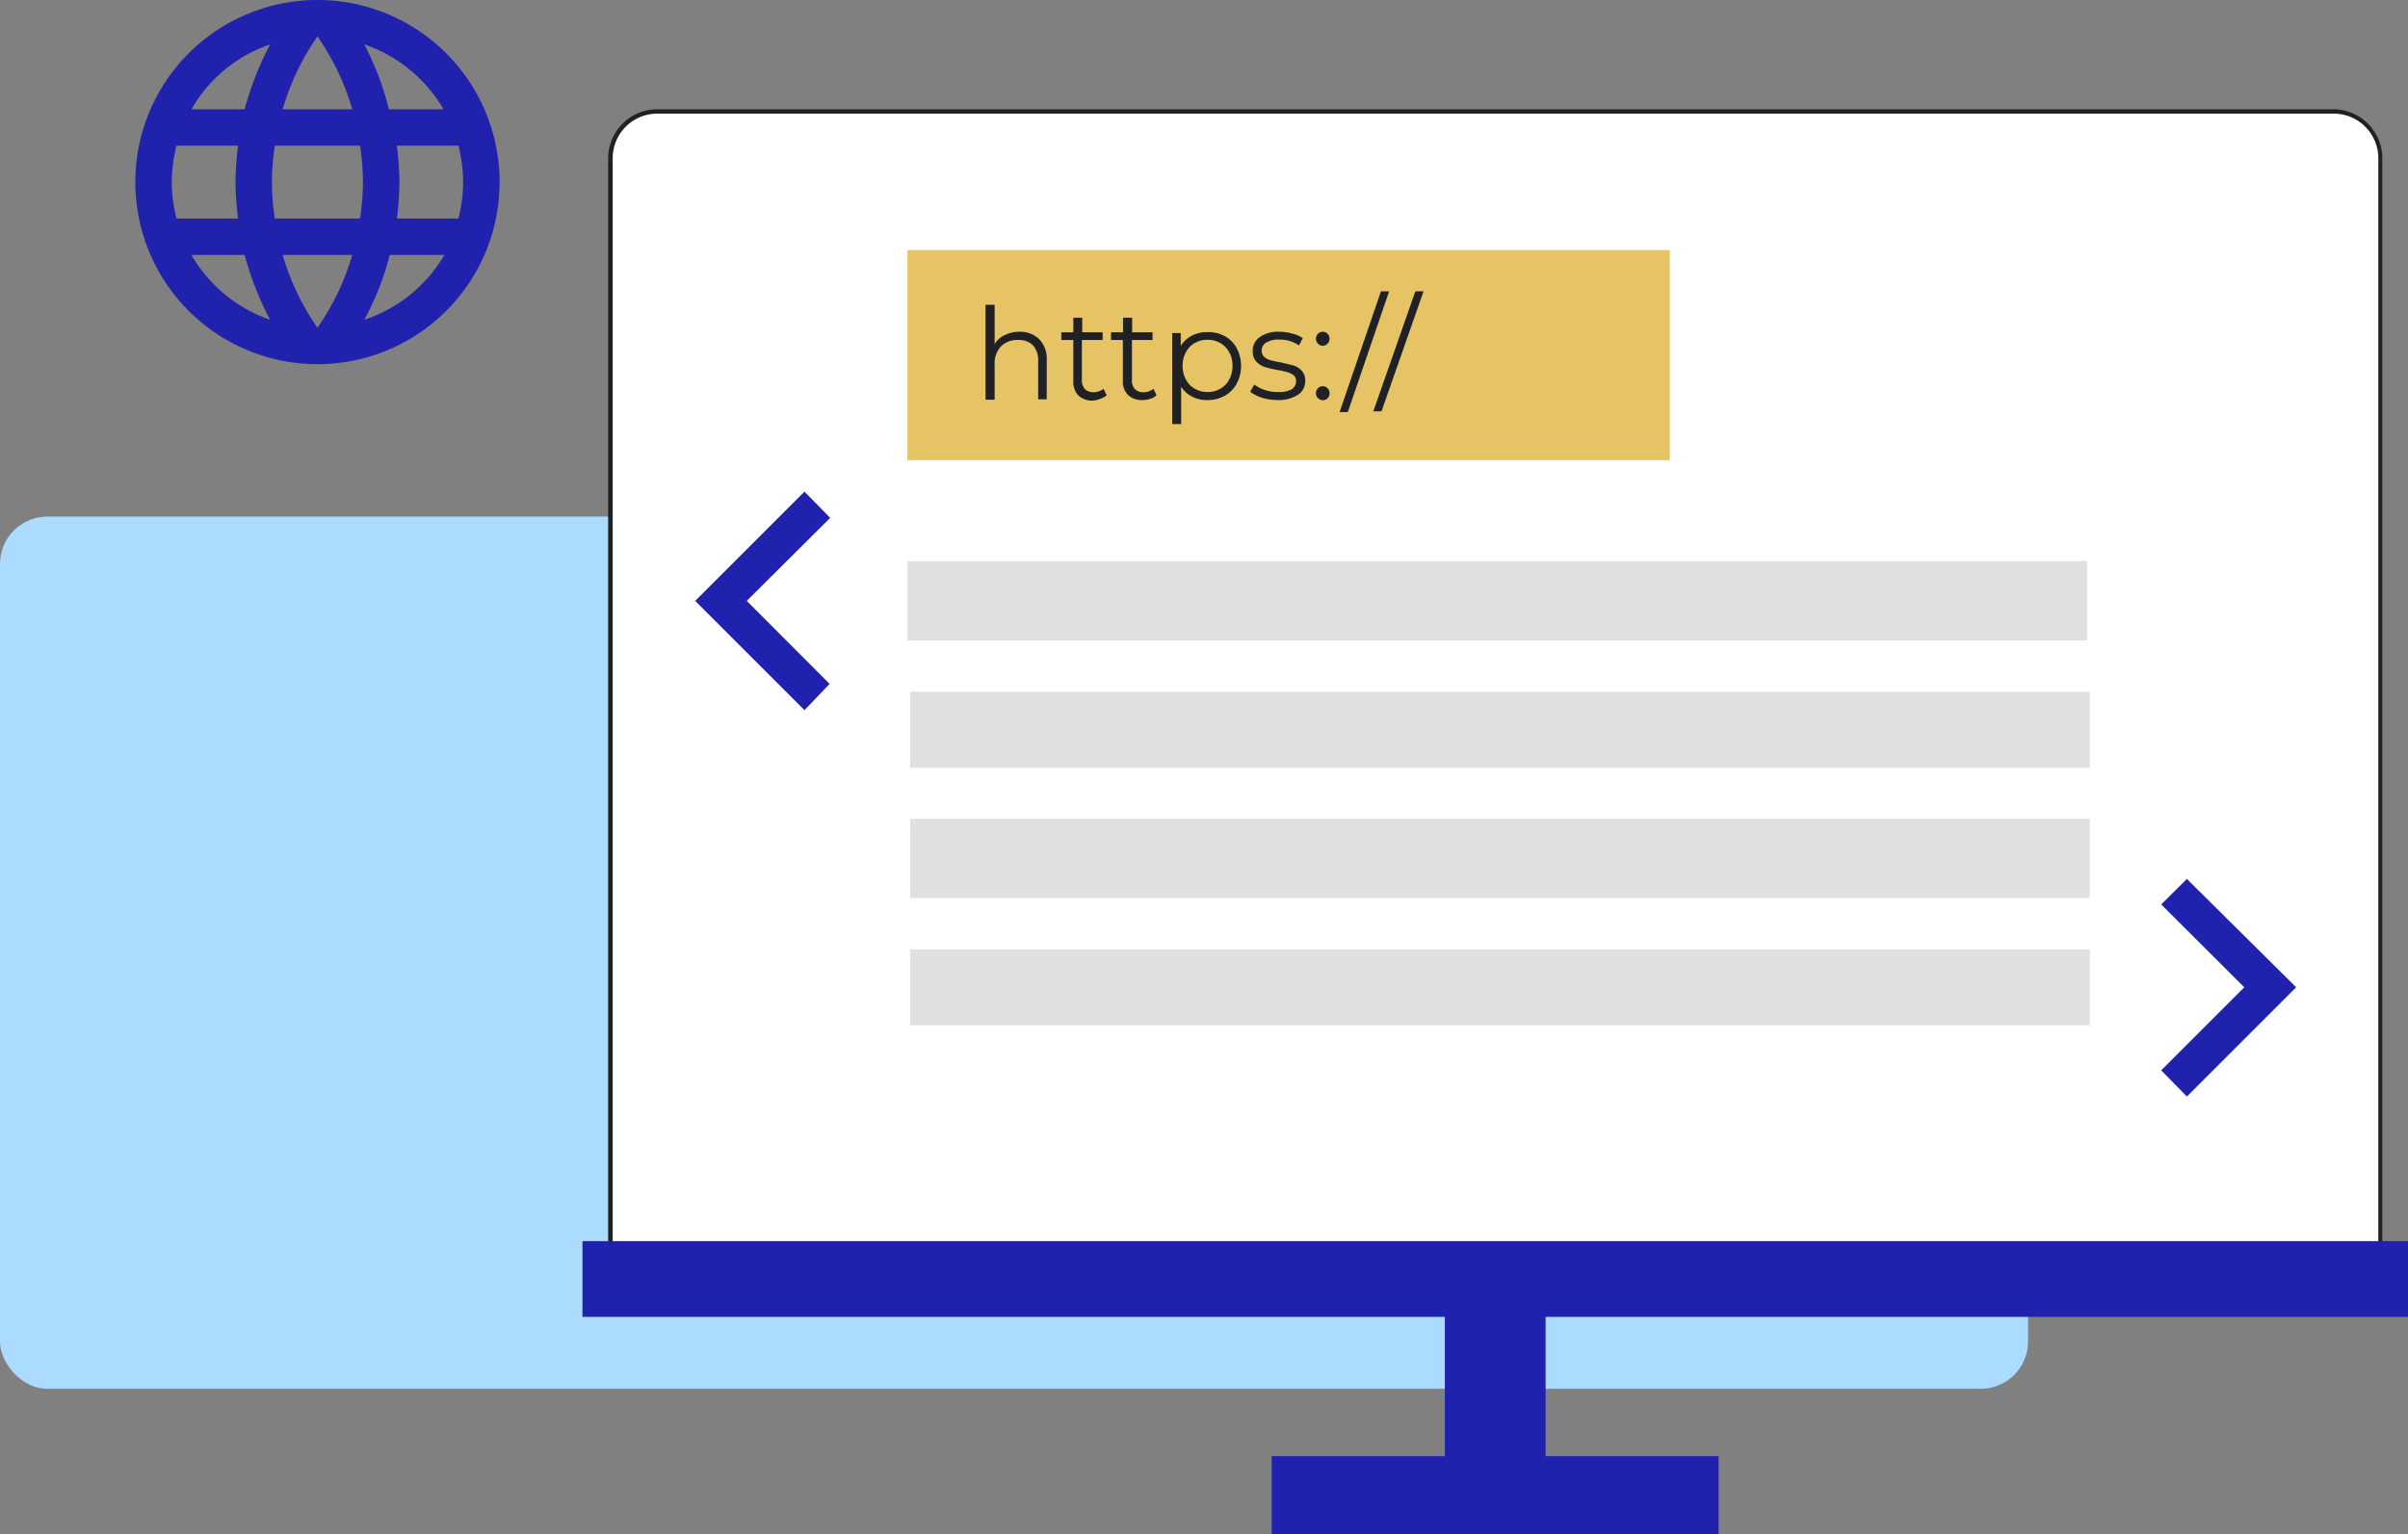
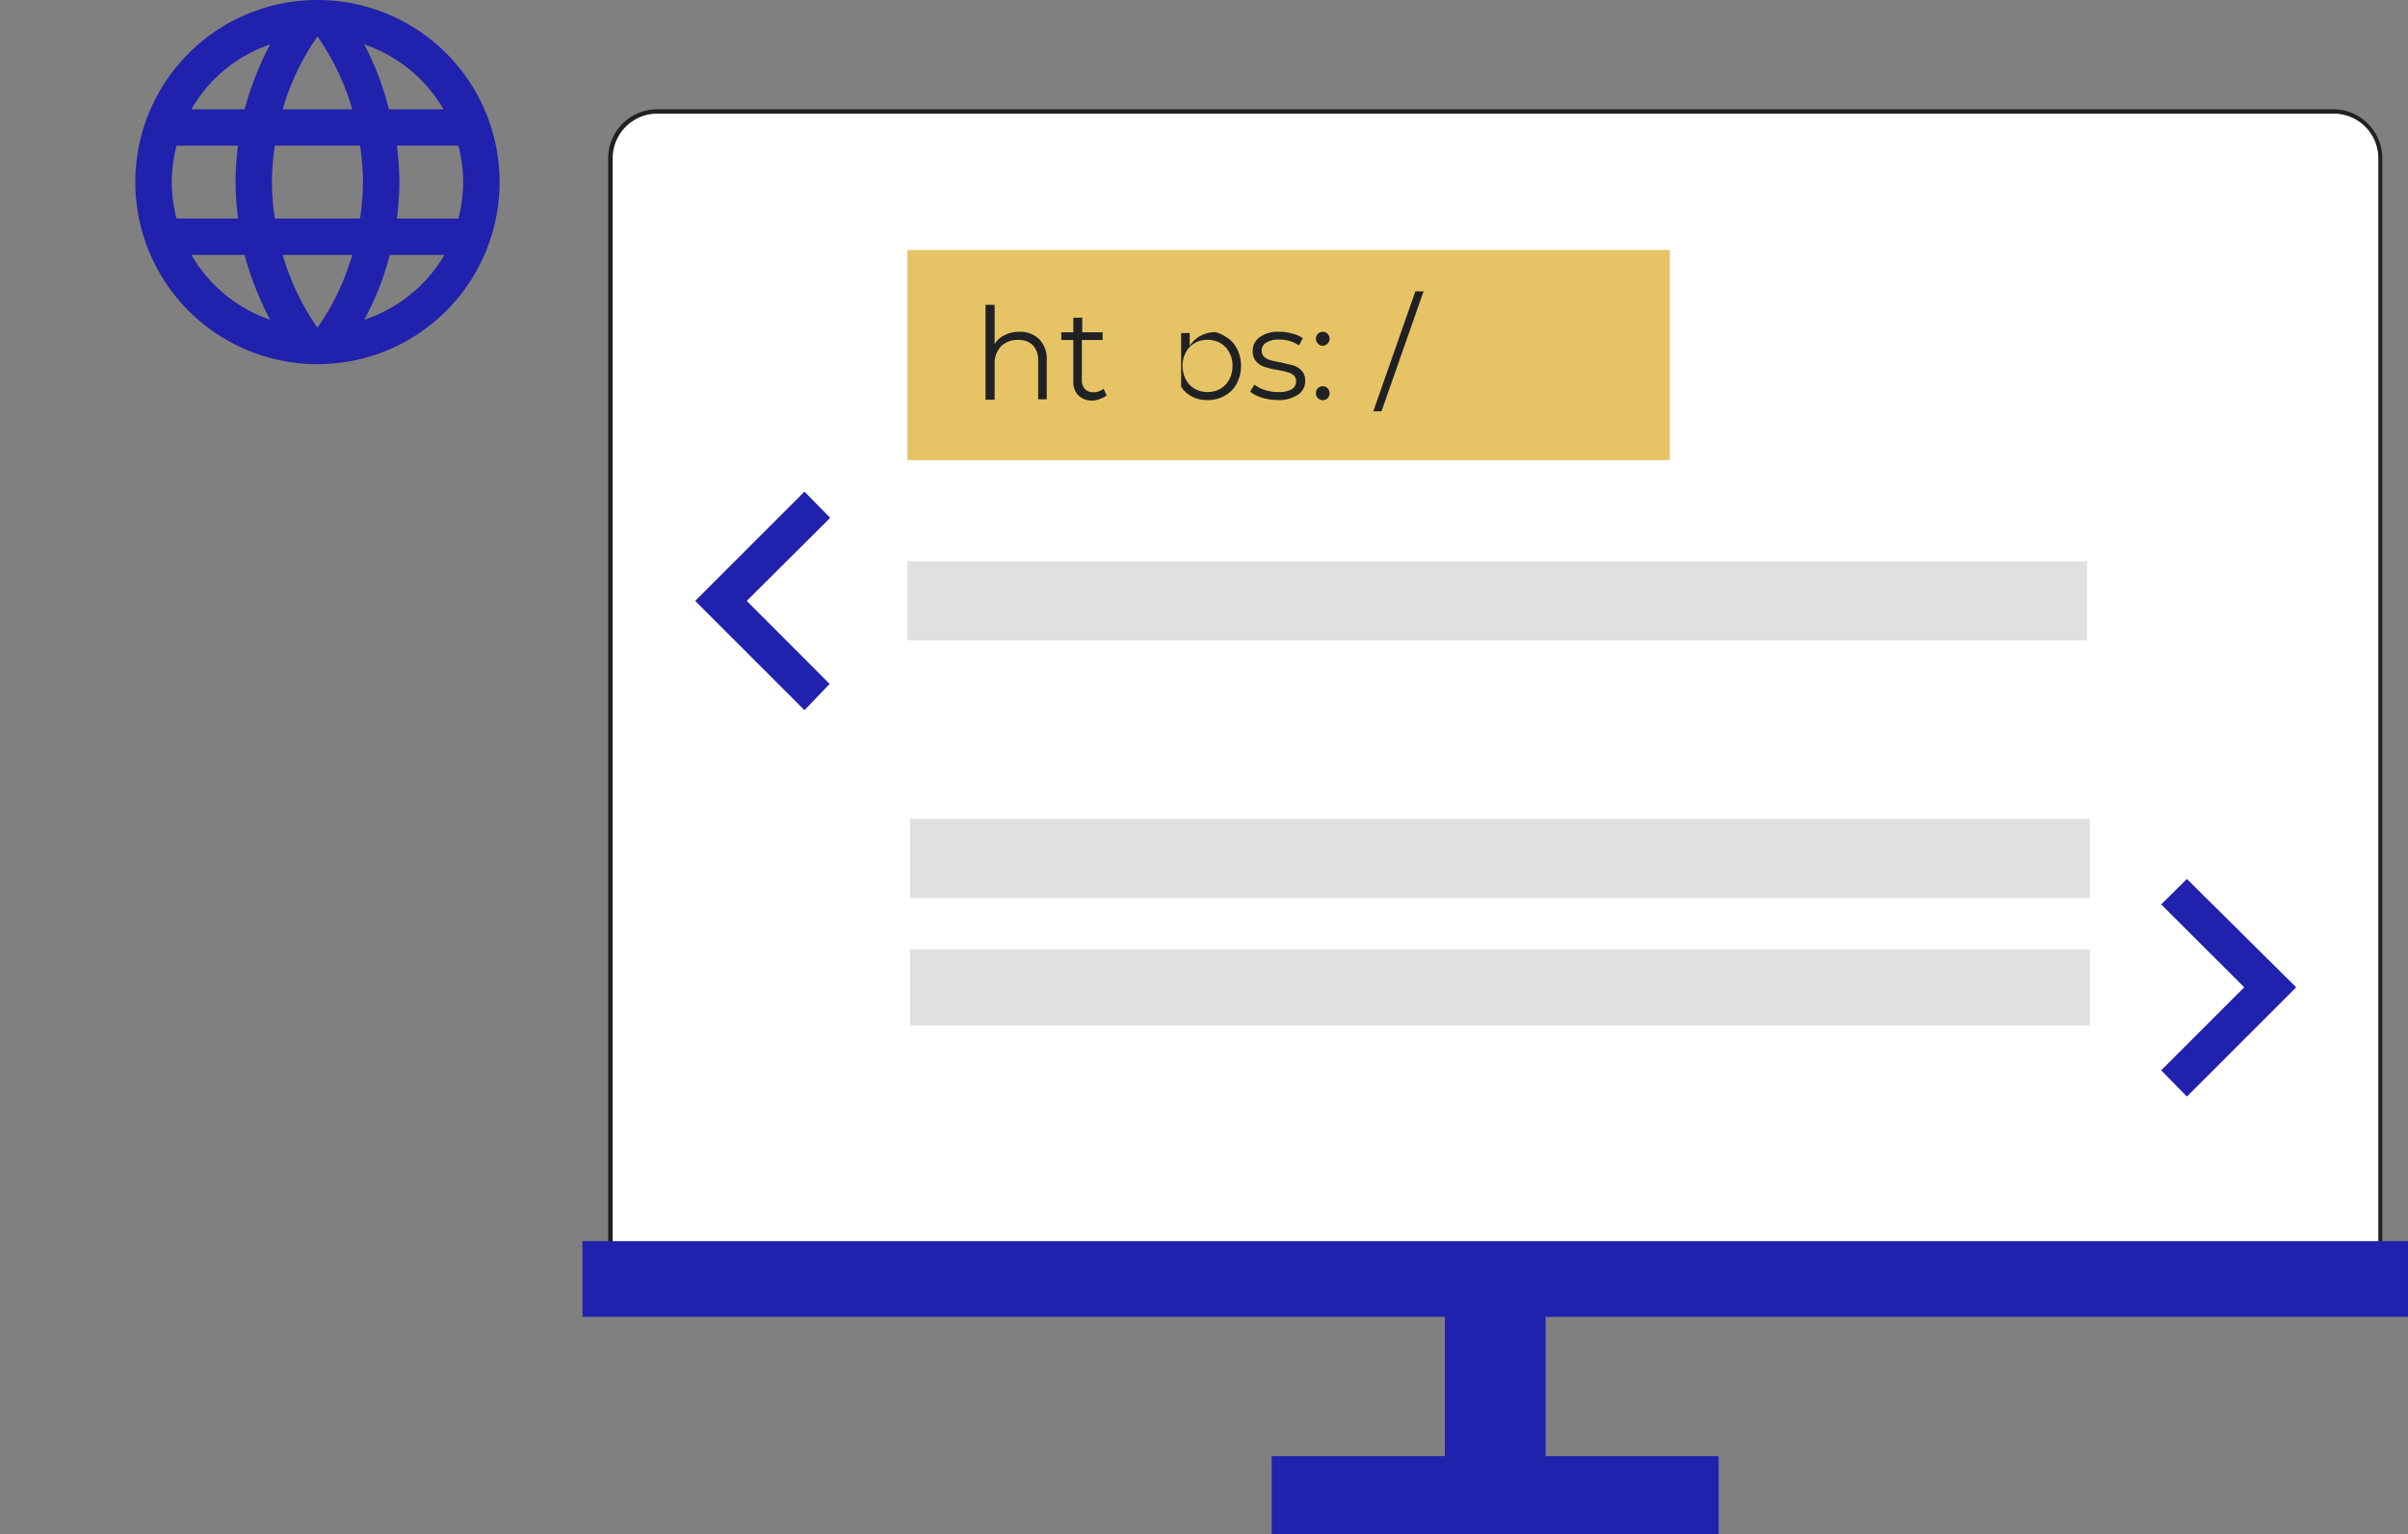
<svg xmlns="http://www.w3.org/2000/svg" viewBox="0 0 132.21 84.27">
  <rect x="0" y="0" width="132.21" height="84.27" fill="#808080" stroke="none" />
  <defs>
    <style>.cls-1{fill:#abdcff;}.cls-2{fill:#fff;}.cls-3{fill:#202124;}.cls-4{fill:#2021ac;}.cls-5{fill:#e0e0e0;}.cls-6{fill:#dcab24;opacity:0.7;}</style>
  </defs>
  <g id="Layer_2" data-name="Layer 2">
    <g id="Layer_1-2" data-name="Layer 1">
-       <rect class="cls-1" y="28.37" width="111.35" height="47.9" rx="2.6" />
      <rect class="cls-2" x="33.48" y="6.12" width="97.23" height="65.91" rx="2.6" />
      <path class="cls-3" d="M128.11,72.16h-92a2.7,2.7,0,0,1-2.72-2.67V8.67A2.7,2.7,0,0,1,36.08,6h92a2.7,2.7,0,0,1,2.72,2.67V69.49A2.7,2.7,0,0,1,128.11,72.16Zm-92-65.92a2.45,2.45,0,0,0-2.47,2.43V69.49a2.45,2.45,0,0,0,2.47,2.42h92a2.45,2.45,0,0,0,2.47-2.42V8.67a2.45,2.45,0,0,0-2.47-2.43Z" />
      <polygon class="cls-4" points="132.21 72.32 132.21 68.16 31.98 68.16 31.98 72.32 79.33 72.32 79.33 79.97 69.82 79.97 69.82 84.27 94.36 84.27 94.36 79.97 84.86 79.97 84.86 72.32 132.21 72.32" />
      <path class="cls-4" d="M21.79,12a16.52,16.52,0,0,0,.14-2,16.52,16.52,0,0,0-.14-2h3.38a8.24,8.24,0,0,1,.26,2,8.24,8.24,0,0,1-.26,2M20,17.56A15.65,15.65,0,0,0,21.4,14h3A8,8,0,0,1,20,17.56M19.77,12H15.09a13.27,13.27,0,0,1-.16-2,13.16,13.16,0,0,1,.16-2h4.68a14.58,14.58,0,0,1,.16,2,14.71,14.71,0,0,1-.16,2m-2.34,6a13.56,13.56,0,0,1-1.91-4h3.82a13.56,13.56,0,0,1-1.91,4m-4-12H10.51a7.92,7.92,0,0,1,4.32-3.56A17.23,17.23,0,0,0,13.43,6m-2.92,8h2.92a17.23,17.23,0,0,0,1.4,3.56A8,8,0,0,1,10.51,14m-.82-2a8.24,8.24,0,0,1-.26-2,8.24,8.24,0,0,1,.26-2h3.38a16.52,16.52,0,0,0-.14,2,16.52,16.52,0,0,0,.14,2M17.43,2a13.62,13.62,0,0,1,1.91,4H15.52a13.62,13.62,0,0,1,1.91-4m6.92,4h-3A15.65,15.65,0,0,0,20,2.44,8,8,0,0,1,24.35,6M17.43,0a10,10,0,1,0,10,10A10,10,0,0,0,17.43,0Z" />
      <rect class="cls-5" x="49.82" y="30.82" width="64.77" height="4.35" />
      <rect class="cls-6" x="49.82" y="13.73" width="41.86" height="11.54" />
-       <rect class="cls-5" x="49.97" y="37.99" width="64.77" height="4.17" />
      <rect class="cls-5" x="49.97" y="44.97" width="64.77" height="4.35" />
      <rect class="cls-5" x="49.97" y="52.14" width="64.77" height="4.17" />
      <path class="cls-4" d="M45.58,28.44,41,33l4.55,4.56L44.17,39l-6-6,6-6Z" />
      <path class="cls-4" d="M118.66,58.78l4.56-4.56-4.56-4.55,1.41-1.4,6,5.95-6,6Z" />
      <path class="cls-3" d="M57.06,18.63a1.55,1.55,0,0,1,.41,1.17v2.13H57V19.85a1.22,1.22,0,0,0-.28-.88,1.09,1.09,0,0,0-.82-.3,1.27,1.27,0,0,0-.94.35,1.37,1.37,0,0,0-.35,1v1.93h-.5V16.74h.5V18.9a1.24,1.24,0,0,1,.56-.5,1.8,1.8,0,0,1,.82-.18A1.49,1.49,0,0,1,57.06,18.63Z" />
      <path class="cls-3" d="M60.76,21.71a.91.91,0,0,1-.35.19A1.21,1.21,0,0,1,60,22a1.09,1.09,0,0,1-.79-.28,1.06,1.06,0,0,1-.28-.79V18.67h-.66v-.42h.66v-.8h.49v.8h1.12v.42H59.4v2.2a.69.69,0,0,0,.17.5.63.63,0,0,0,.47.17.79.79,0,0,0,.3-.05.77.77,0,0,0,.25-.14Z" />
-       <path class="cls-3" d="M63.5,21.71a.86.86,0,0,1-.34.19,1.25,1.25,0,0,1-.43.07,1.11,1.11,0,0,1-.8-.28,1.06,1.06,0,0,1-.28-.79V18.67H61v-.42h.66v-.8h.5v.8h1.12v.42H62.15v2.2a.68.68,0,0,0,.16.5.64.64,0,0,0,.47.17.73.73,0,0,0,.3-.05.68.68,0,0,0,.25-.14Z" />
-       <path class="cls-3" d="M67.24,18.46a1.61,1.61,0,0,1,.66.66,2.1,2.1,0,0,1,0,1.95,1.65,1.65,0,0,1-.65.66,1.89,1.89,0,0,1-1,.24,1.66,1.66,0,0,1-.8-.19,1.55,1.55,0,0,1-.6-.54v2.05h-.49v-5h.47V19a1.54,1.54,0,0,1,.6-.56,1.72,1.72,0,0,1,.82-.2A1.85,1.85,0,0,1,67.24,18.46ZM67,21.35a1.27,1.27,0,0,0,.49-.51,1.54,1.54,0,0,0,.18-.75,1.47,1.47,0,0,0-.18-.74,1.27,1.27,0,0,0-.49-.51,1.38,1.38,0,0,0-.7-.18,1.35,1.35,0,0,0-.7.18,1.21,1.21,0,0,0-.49.51,1.47,1.47,0,0,0-.18.74,1.54,1.54,0,0,0,.18.75,1.21,1.21,0,0,0,.49.51,1.35,1.35,0,0,0,.7.18A1.38,1.38,0,0,0,67,21.35Z" />
+       <path class="cls-3" d="M67.24,18.46a1.61,1.61,0,0,1,.66.66,2.1,2.1,0,0,1,0,1.95,1.65,1.65,0,0,1-.65.66,1.89,1.89,0,0,1-1,.24,1.66,1.66,0,0,1-.8-.19,1.55,1.55,0,0,1-.6-.54v2.05v-5h.47V19a1.54,1.54,0,0,1,.6-.56,1.72,1.72,0,0,1,.82-.2A1.85,1.85,0,0,1,67.24,18.46ZM67,21.35a1.27,1.27,0,0,0,.49-.51,1.54,1.54,0,0,0,.18-.75,1.47,1.47,0,0,0-.18-.74,1.27,1.27,0,0,0-.49-.51,1.38,1.38,0,0,0-.7-.18,1.35,1.35,0,0,0-.7.18,1.21,1.21,0,0,0-.49.51,1.47,1.47,0,0,0-.18.74,1.54,1.54,0,0,0,.18.75,1.21,1.21,0,0,0,.49.51,1.35,1.35,0,0,0,.7.18A1.38,1.38,0,0,0,67,21.35Z" />
      <path class="cls-3" d="M69.28,21.84a2,2,0,0,1-.64-.33l.23-.39a1.85,1.85,0,0,0,.58.3,2.19,2.19,0,0,0,.73.11,1.44,1.44,0,0,0,.74-.15.52.52,0,0,0,.24-.45.41.41,0,0,0-.13-.32,1,1,0,0,0-.34-.17,4.62,4.62,0,0,0-.54-.12,5.53,5.53,0,0,1-.72-.17,1.08,1.08,0,0,1-.46-.3.81.81,0,0,1-.19-.58.89.89,0,0,1,.38-.75,1.7,1.7,0,0,1,1.07-.3,2.55,2.55,0,0,1,.72.1,1.72,1.72,0,0,1,.58.25l-.21.4a1.82,1.82,0,0,0-1.09-.32,1.27,1.27,0,0,0-.72.17.51.51,0,0,0-.24.44.46.46,0,0,0,.14.34.85.85,0,0,0,.34.18,4.65,4.65,0,0,0,.56.12l.71.17a1.09,1.09,0,0,1,.45.29.76.76,0,0,1,.19.56.87.87,0,0,1-.4.76,1.91,1.91,0,0,1-1.12.29A3.09,3.09,0,0,1,69.28,21.84Z" />
      <path class="cls-3" d="M72.36,18.87a.39.39,0,0,1,0-.54.39.39,0,0,1,.27-.11.36.36,0,0,1,.26.11.39.39,0,0,1-.26.66A.36.36,0,0,1,72.36,18.87Zm0,3a.41.41,0,0,1-.11-.28.4.4,0,0,1,.11-.27.39.39,0,0,1,.27-.11.38.38,0,0,1,.37.38.37.37,0,0,1-.11.28.36.36,0,0,1-.26.11A.39.39,0,0,1,72.36,21.86Z" />
-       <path class="cls-3" d="M75.82,16h.45L74,22.63h-.45Z" />
      <path class="cls-3" d="M77.71,16h.45l-2.31,6.59H75.4Z" />
    </g>
  </g>
</svg>